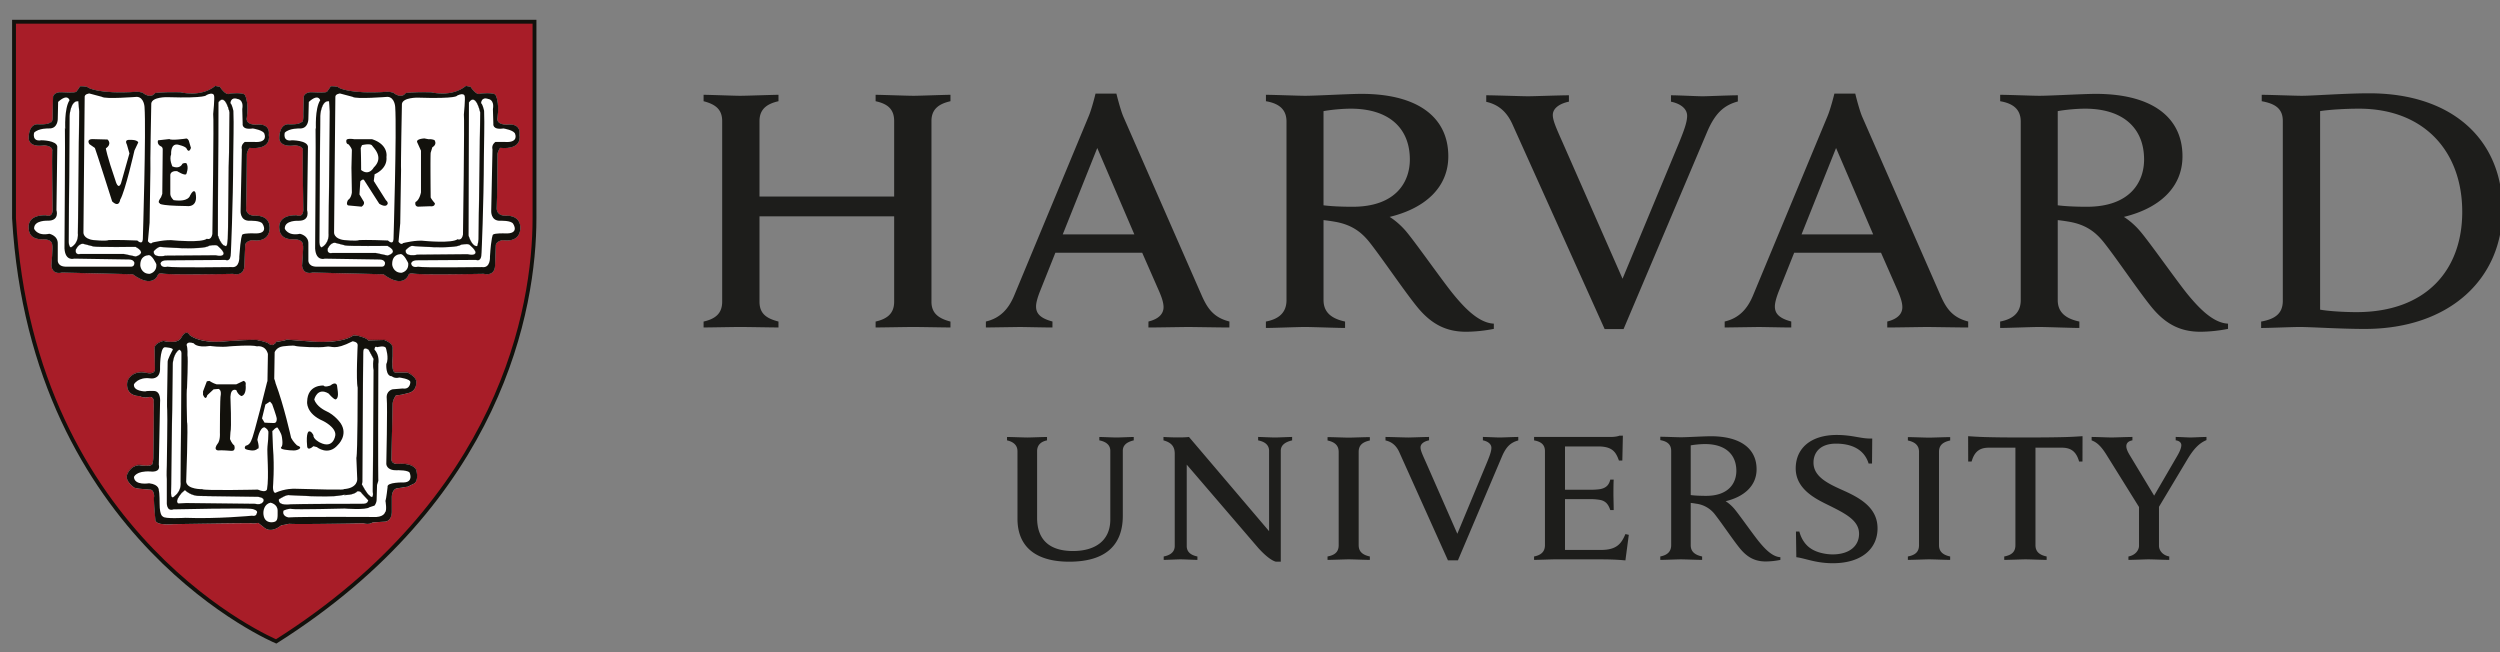
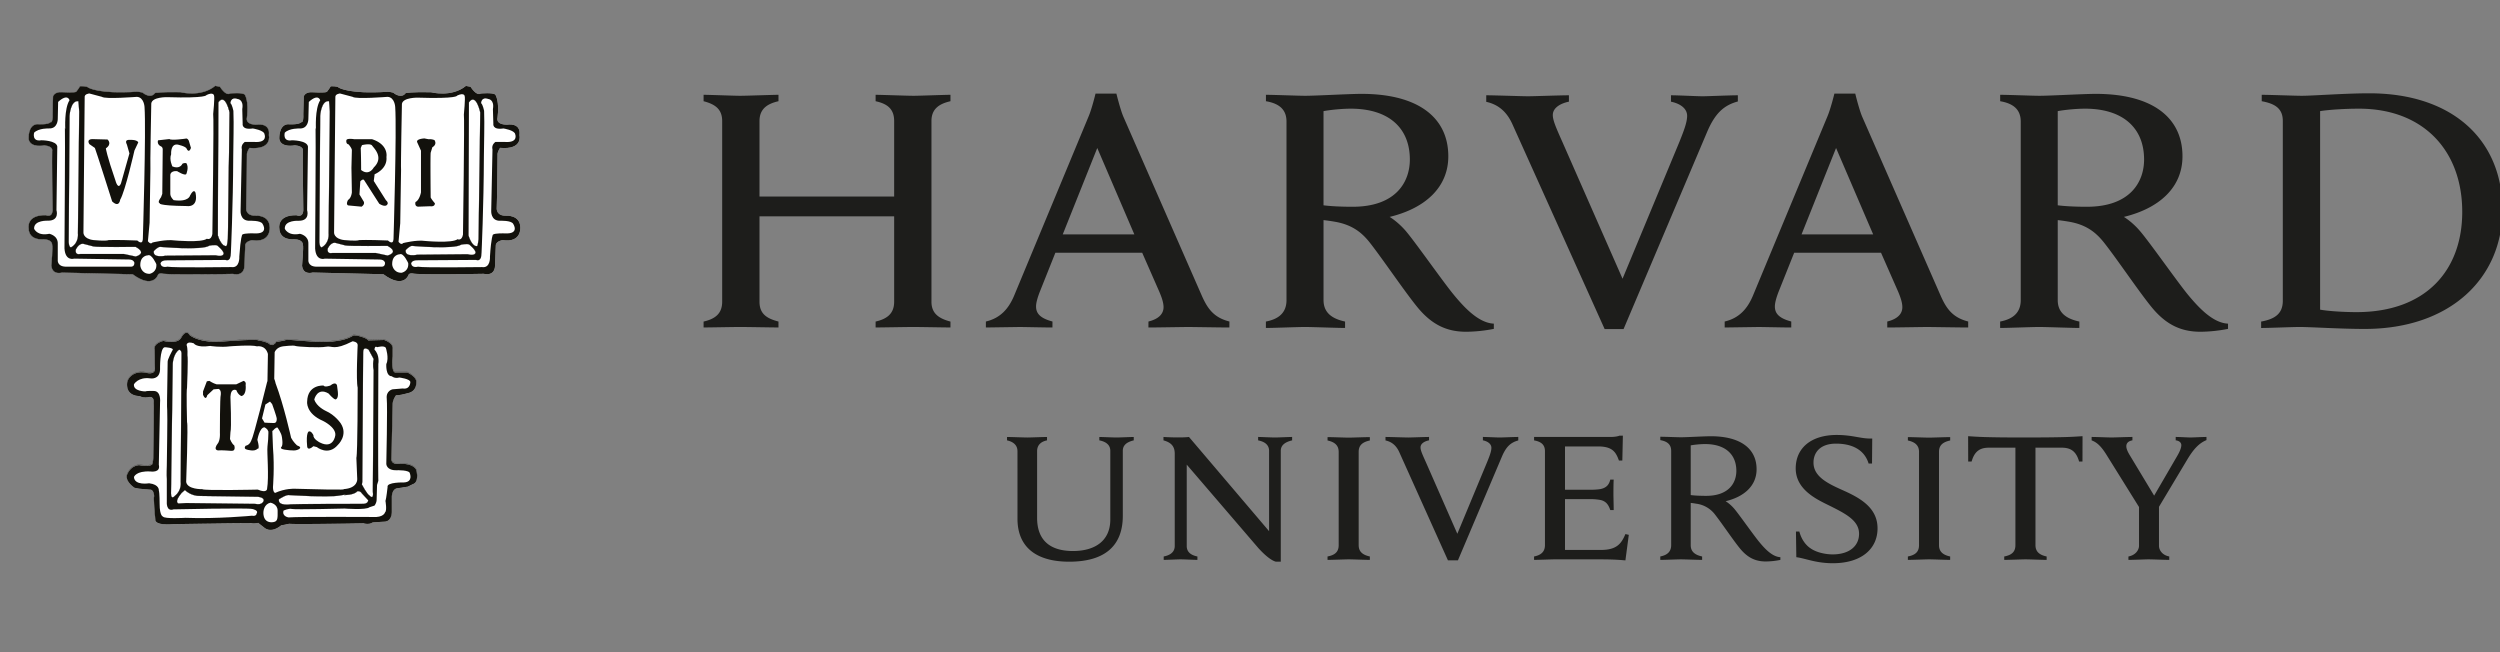
<svg xmlns="http://www.w3.org/2000/svg" width="115" height="30" fill="none">
  <rect width="100%" height="100%" fill="#808080" stroke="none" />
  <path d="M46.803 20.749c0-.243-.158-.422-.48-.492v-.156c.178 0 .773.024.94.024.145 0 .722-.024.9-.024v.156c-.299.059-.456.236-.456.492v3.074c0 .974.535 1.524 1.653 1.524.964 0 1.714-.433 1.714-1.452v-3.158c0-.229-.144-.41-.505-.48v-.156c.131 0 .623.024.791.024.144 0 .66-.024.792-.024v.156c-.348.083-.503.24-.503.48v2.99c0 1.34-.78 2.111-2.465 2.111-1.568 0-2.38-.712-2.38-1.973V20.75zm6.727 4.849c.364-.069.508-.253.508-.48v-4.25c0-.36-.191-.522-.518-.611V20.1c.185.014.495.022.654.022.144 0 .368-.002.519-.022l3.685 4.334v-3.697c0-.228-.144-.41-.504-.48V20.1c.132 0 .606.025.775.025.146 0 .655-.025.789-.025v.157c-.352.083-.522.24-.522.48v5.101h-.222c-.14-.032-.404-.182-.806-.623l-3.298-3.842v3.745c0 .228.131.408.491.48v.157c-.132 0-.606-.025-.775-.025-.145 0-.642.025-.776.025v-.157zm29.084-1.147h.156c.082.318.264.607.519.775.265.186.68.276 1.016.276.742 0 1.212-.367 1.212-.949 0-.602-.602-.914-1.324-1.275-.536-.268-1.59-.712-1.59-1.73 0-.95.724-1.54 1.882-1.54.764 0 1.122.186 1.638.163l-.01 1.151h-.157c-.207-.678-.823-.915-1.498-.915-.755 0-1.037.432-1.037.87 0 .629.615.946 1.312 1.257.784.349 1.634.79 1.634 1.771 0 .93-.727 1.603-2.056 1.603-.79 0-1.265-.226-1.68-.277l-.017-1.18zm15.839-1.035l-1.5-2.408c-.256-.423-.453-.645-.738-.751V20.1c.206 0 .761.024.919.024.142 0 .742-.024.958-.024v.156c-.192.034-.281.13-.281.275 0 .127.086.292.174.434l1.106 1.835 1.066-1.834c.108-.184.184-.366.184-.486 0-.11-.077-.2-.259-.224V20.1c.18 0 .56.024.68.024.121 0 .557-.024.736-.024v.145c-.41.168-.666.528-.914.945l-1.365 2.28-.766-.055zm.86-.232v1.923c0 .19.145.43.473.49v.158c-.183 0-.78-.025-.953-.025-.146 0-.719.025-.925.025v-.157c.329-.06.487-.3.487-.491v-1.84M70.567 20.1h3.52c.108 0 .299-.012.408-.06h.157l-.025 1.144h-.156c-.134-.36-.273-.648-.954-.648H71.99v1.993h1.178c.172 0 .38-.014.47-.036.264-.058.381-.205.434-.43h.158c-.012.172-.012.565-.012.681 0 .117.012.531.012.718h-.157c-.076-.225-.18-.396-.435-.459a2.36 2.36 0 00-.47-.043H71.99v2.337h1.662c.726 0 .937-.302 1.117-.73l.156.036-.156 1.175c-.54-.048-.863-.048-1.476-.048h-1.756c-.17 0-.79.025-.97.025v-.157c.316-.06.501-.217.501-.52v-4.324c0-.268-.144-.435-.5-.495V20.1zm-8.988.685c0-.29-.173-.45-.512-.523v-.155c.189 0 .8.024.978.024.149 0 .776-.024.968-.024v.155c-.338.074-.514.218-.514.523v4.293c0 .29.173.448.514.52v.157c-.191 0-.793-.025-.968-.025-.152 0-.79.025-.979.025v-.157c.347-.065.513-.217.513-.52v-4.293zm26.696 0c0-.29-.175-.45-.513-.523v-.155c.189 0 .8.024.976.024.15 0 .779-.024.97-.024v.155c-.338.074-.514.218-.514.523v4.293c0 .29.174.448.513.52v.157c-.19 0-.79-.025-.969-.025-.149 0-.787.025-.976.025v-.157c.346-.065.513-.217.513-.52v-4.293zm4.891-.66c-1.929 0-2.237-.036-2.632-.06l.003 1.164h.158c.144-.516.431-.636.804-.636h1.21v4.485c0 .303-.166.455-.514.52v.157c.19 0 .834-.025.982-.025.177 0 .78.025.969.025v-.157c-.341-.072-.514-.23-.514-.52v-4.485h1.2c.387 0 .663.131.807.636h.155l.003-1.165c-.392.025-.7.06-2.63.06zm-15.393 4.953c0 .29.184.447.525.52v.157c-.189 0-.806-.025-.982-.025-.151 0-.754.025-.943.025v-.158c.315-.06.501-.216.501-.52v-4.336c0-.267-.145-.434-.5-.495v-.156c.189 0 .785.024.954.024.276 0 1.061-.047 1.37-.047 1.352 0 2.105.56 2.105 1.518 0 .754-.56 1.263-1.424 1.471 0 0 .198.115.394.343.238.281.882 1.205 1.15 1.528.266.325.608.686.974.703v.126a3.59 3.59 0 01-.672.072c-.46 0-.826-.163-1.182-.593-.308-.375-.83-1.153-1.138-1.547a1.285 1.285 0 00-.872-.517 4.807 4.807 0 00-.26-.038v1.945zm0-2.305c.18.025.445.036.707.036 1.058 0 1.392-.609 1.392-1.148 0-.762-.51-1.234-1.436-1.234-.192 0-.47.024-.663.06v2.286zm-13.404-1.97c-.124-.273-.313-.473-.636-.543v-.16c.201 0 .896.025 1.049.025.14 0 .748-.025.954-.025v.155c-.183.035-.392.137-.392.324 0 .134.081.316.237.66l1.456 3.314 1.38-3.32c.108-.268.187-.475.187-.634 0-.175-.162-.297-.391-.344V20.1c.183 0 .632.025.772.025.127 0 .654-.025.856-.025v.16c-.344.093-.554.282-.747.73l-2.029 4.785h-.46l-2.236-4.971zm5.202-15.089c-.234-.517-.594-.895-1.204-1.03v-.301c.38 0 1.639.045 1.928.045.267 0 1.486-.045 1.875-.045v.294c-.345.067-.741.26-.741.615 0 .25.156.597.445 1.247l2.763 6.282 2.615-6.293c.204-.51.356-.899.356-1.2 0-.334-.31-.561-.743-.651v-.294c.346 0 1.187.045 1.454.045.243 0 1.242-.045 1.622-.045v.284c-.652.177-1.05.551-1.413 1.4l-3.844 9.07h-.87l-4.243-9.423zm-37.206 9.078c.502-.115.855-.343.855-.912V5.566c0-.546-.328-.773-.855-.91v-.295c.264 0 1.4.045 1.675.045.318 0 1.508-.045 1.77-.045v.295c-.501.114-.873.342-.873.91v3.473h6.194V5.566c0-.568-.33-.796-.853-.91v-.295c.261 0 1.43.045 1.748.045.274 0 1.436-.045 1.695-.045v.295c-.502.114-.874.342-.874.91v8.314c0 .546.35.775.874.912v.272c-.26 0-1.421-.023-1.695-.023-.318 0-1.487.023-1.748.023v-.272c.498-.115.853-.343.853-.912V9.951h-6.194v3.93c0 .568.349.774.873.91v.273c-.262 0-1.452-.023-1.77-.023-.276 0-1.411.023-1.675.023v-.272zm71.647 0c.643-.115.997-.37.997-.957v-8.27c0-.569-.349-.795-.97-.909v-.295c.357 0 1.522.045 1.845.045.521 0 1.974-.114 3.105-.114 3.81 0 6.123 2.128 6.123 5.364 0 3.144-2.407 5.475-6.335 5.475-1.133 0-2.477-.09-3.002-.09-.32 0-1.406.046-1.763.046v-.295zm2.713-.548c.388.07 1.105.114 1.671.114 3.2 0 4.867-1.926 4.867-4.613 0-2.786-1.758-4.746-4.751-4.746-.612 0-1.376.046-1.787.113v9.132zm-45.842-.439c0 .55.349.85.99.986v.295c-.357 0-1.523-.045-1.858-.045-.283 0-1.426.045-1.784.045v-.295c.597-.114.948-.41.948-.986v-8.21c0-.506-.273-.825-.946-.939v-.295c.358 0 1.487.045 1.804.045.524 0 2.01-.088 2.596-.088 2.562 0 3.989 1.06 3.989 2.873 0 1.429-1.064 2.39-2.698 2.787 0 0 .37.216.744.65.452.532 1.7 2.319 2.204 2.93.505.613 1.152 1.298 1.844 1.33v.24a6.878 6.878 0 01-1.268.133c-.874 0-1.568-.306-2.242-1.124-.582-.71-1.6-2.218-2.183-2.962-.372-.475-.821-.844-1.646-.98a8.323 8.323 0 00-.495-.07v3.68zm0-4.361c.339.045.84.067 1.337.067 2.004 0 2.633-1.153 2.633-2.172 0-1.448-.963-2.34-2.719-2.34-.361 0-.889.046-1.252.113v4.332zm33.773 4.361c0 .55.35.85.994.986v.295c-.358 0-1.522-.045-1.857-.045-.288 0-1.428.045-1.787.045v-.295c.595-.114.948-.41.948-.986v-8.21c0-.506-.276-.825-.946-.939v-.295c.36 0 1.485.045 1.805.045.525 0 2.01-.088 2.593-.088 2.566 0 3.988 1.06 3.988 2.873 0 1.429-1.061 2.39-2.696 2.787 0 0 .372.216.742.65.457.532 1.705 2.319 2.207 2.93.507.613 1.154 1.298 1.842 1.33v.24a6.812 6.812 0 01-1.262.133c-.876 0-1.573-.306-2.246-1.124-.582-.71-1.596-2.218-2.184-2.962-.373-.475-.82-.844-1.643-.98a8.445 8.445 0 00-.498-.07v3.68zm0-4.361c.344.045.842.067 1.34.067 2.004 0 2.632-1.153 2.632-2.172 0-1.448-.965-2.34-2.717-2.34-.365 0-.89.046-1.255.113v4.332zM45.35 14.79c.678-.159 1.05-.598 1.298-1.185l3.43-8.255c.146-.341.316-1.043.316-1.043h.96s.172.704.314 1.046l3.626 8.274c.258.57.538.981 1.259 1.162l-.002.276c-.392 0-1.613-.023-1.89-.023-.276 0-1.442.023-1.834.023l.002-.275c.527-.13.694-.398.694-.658 0-.221-.091-.47-.202-.729l-.78-1.777h-3.994l-.713 1.787c-.08.203-.176.49-.176.682 0 .298.157.536.755.694l-.001.276c-.355 0-1.291-.023-1.51-.023l-1.552.023v-.275zm6.83-4.007l-1.706-3.975-1.588 3.975h3.294zm27.156 4.007c.677-.159 1.05-.598 1.297-1.185l3.431-8.255c.146-.341.318-1.043.318-1.043h.96s.17.704.312 1.046l3.627 8.274c.256.57.539.981 1.256 1.162v.276c-.392 0-1.614-.023-1.893-.023-.273 0-1.438.023-1.83.023v-.275c.53-.13.694-.398.694-.658 0-.221-.09-.47-.199-.729l-.782-1.777h-3.995l-.714 1.787c-.08.203-.174.49-.174.682 0 .298.155.536.754.694v.276c-.356 0-1.29-.023-1.512-.023l-1.551.023v-.275zm6.83-4.007l-1.707-3.975-1.588 3.975h3.295z" fill="#1D1D1B" />
-   <path d="M.693 1.024h23.92v9.035c0 4.14-1.542 12.92-11.87 19.453 0 0-11.193-4.674-12.05-19.453V1.024z" fill="#A81D28" />
-   <path d="M.645 1h23.942v9.042c0 4.14-1.543 12.925-11.882 19.463 0 0-11.203-4.677-12.06-19.463V1z" stroke="#12110C" stroke-width=".177" />
  <path d="M18.797 12.634s-.213.68-1.161-.019l-3.256-.079s-.427.138-.485-.308c0 0 .078-.892.039-.97 0 0 .02-.251-.409-.251 0 0-.658.077-.677-.505 0 0-.115-.62.795-.6 0 0 .29.136.31-.234 0 0-.038-2.52-.02-2.712 0 0 .079-.232-.368-.272 0 0-.639.136-.717-.29 0 0-.038-.64.389-.679 0 0 .522.04.62-.097 0 0 .116.077.096-.386l.02-.796s.056-.213.386-.192c0 0 .602.038.68-.02 0 0 .134-.174.174-.253 0 0 .31-.019.368.06 0 0 .465.31 2.229.192 0 0 .272 0 .328.078 0 0 .331.252.524-.019 0 0 .29-.059 1.163-.038 0 0 .95.251 1.608-.292l.214.04s.27.444.465.31c0 0 .581-.058.678.058 0 0 .193.289.097 1.047 0 0-.116.328.446.328 0 0 .64-.117.562.484 0 0 .174.679-.89.582 0 0-.137.194-.118.33 0 0-.02 2.208-.039 2.462 0 0-.019.35.446.329 0 0 .62-.04.641.522 0 0 .077.737-.816.6 0 0-.27.04-.311.214l-.037.97s.019.484-.523.367c-.077 0-3.023.06-3.276-.018 0 0-.137-.019-.175.057zm-6.26 3.239s.136-.057.174-.152c0 0 .408-.04.465-.098l1.28.098s1.26.095 1.802-.294c0 0 .195 0 .33.059 0 0 .27.059.348.173l.737-.019s.427.137.387.409v.348s-.078.698.116.737h.563s.466.213.407.484c0 0 .02.386-.386.465 0 0-.41.116-.543.097 0 0-.137.174-.157.387l-.056 2.54s-.04.27.367.232c0 0 .6-.058.775.273 0 0 .156.56-.154.657l-.232.116-.506.08s-.211.018-.232.386v.677s.02.467-.349.467l-.542.039s-.136.114-.407.037c0 0-3.295.06-3.412.02l-.387.079s-.426.387-.775.095l-.271-.213s-.195.04-.27.019c-.079-.02-3.645.04-3.645.04s-.756.078-.814-.175c0 0-.096-.988-.058-1.106 0 0 0-.29-.174-.308 0 0-.756-.04-.776-.118 0 0-.407-.29-.291-.58 0 0 .136-.389.543-.427 0 0 .62.098.62-.077 0 0 .04-.116.04-.31 0 0 .038-2.307.018-2.462 0 0 .058-.29-.194-.29 0 0-.271.076-.445-.04 0 0-.465.02-.562-.348 0 0-.078-.232.038-.428 0 0 .214-.426.834-.29 0 0 .349.098.387-.153l-.018-.932s-.079-.25.406-.386c0 0 .62.173.814-.136 0 0 .214-.428.386-.137 0 0 .37.35 1.377.313 0 0 1.745-.138 1.784-.062 0 0 .426.061.542.195l.116.02zm-5.269-3.239s-.213.68-1.163-.02l-3.256-.077s-.426.137-.485-.31c0 0 .078-.89.038-.968 0 0 .02-.253-.406-.253 0 0-.658.079-.677-.503 0 0-.117-.622.794-.6 0 0 .289.135.31-.234 0 0-.04-2.519-.021-2.714 0 0 .08-.23-.367-.27 0 0-.64.135-.716-.292 0 0-.04-.638.386-.678 0 0 .523.04.62-.094 0 0 .117.075.098-.39l.02-.794s.058-.214.385-.194c0 0 .603.038.68-.02 0 0 .136-.173.173-.252 0 0 .312-.018.37.057 0 0 .464.312 2.23.195 0 0 .27 0 .328.079 0 0 .33.251.523-.02 0 0 .29-.059 1.163-.039 0 0 .948.252 1.608-.29l.213.04s.27.444.466.309c0 0 .581-.059.678.058 0 0 .195.29.096 1.047 0 0-.115.33.447.33 0 0 .639-.116.562.482 0 0 .175.679-.891.583 0 0-.137.194-.118.33 0 0-.019 2.208-.038 2.461 0 0-.018.347.446.329 0 0 .62-.04.64.523 0 0 .077.736-.814.6 0 0-.272.04-.311.214l-.038.968s.02.485-.525.37c-.077 0-3.021.057-3.274-.02 0 0-.135-.019-.174.057z" fill="#fff" />
  <path d="M18.797 12.634s-.213.68-1.161-.019l-3.256-.079s-.427.138-.485-.308c0 0 .078-.892.039-.97 0 0 .02-.251-.409-.251 0 0-.658.077-.677-.505 0 0-.115-.62.795-.6 0 0 .29.136.31-.234 0 0-.038-2.52-.02-2.712 0 0 .079-.232-.368-.272 0 0-.639.136-.717-.29 0 0-.038-.64.389-.679 0 0 .522.04.62-.097 0 0 .116.077.096-.386l.02-.796s.056-.213.386-.192c0 0 .602.038.68-.02 0 0 .134-.174.174-.253 0 0 .31-.019.368.06 0 0 .465.31 2.229.192 0 0 .272 0 .328.078 0 0 .331.252.524-.019 0 0 .29-.059 1.163-.038 0 0 .95.251 1.608-.292l.214.04s.27.444.465.31c0 0 .581-.058.678.058 0 0 .193.289.097 1.047 0 0-.116.328.446.328 0 0 .64-.117.562.484 0 0 .174.679-.89.582 0 0-.137.194-.118.33 0 0-.02 2.208-.039 2.462 0 0-.019.35.446.329 0 0 .62-.04.641.522 0 0 .077.737-.816.6 0 0-.27.04-.311.214l-.037.97s.019.484-.523.367c-.077 0-3.023.06-3.276-.018 0 0-.137-.019-.175.057z" fill="#12110C" />
-   <path d="M18.797 12.635s-.213.68-1.162-.019l-3.257-.079s-.426.137-.484-.309c0 0 .079-.891.038-.97 0 0 .02-.25-.407-.25 0 0-.659.077-.678-.505 0 0-.115-.62.795-.6 0 0 .29.135.31-.234 0 0-.038-2.52-.02-2.713 0 0 .08-.232-.367-.271 0 0-.64.135-.718-.29 0 0-.038-.64.389-.68 0 0 .522.04.62-.096 0 0 .117.076.096-.387l.02-.796s.056-.213.388-.192c0 0 .6.038.678-.021 0 0 .134-.173.175-.252 0 0 .31-.02.368.059 0 0 .464.31 2.229.193 0 0 .271 0 .328.078 0 0 .33.252.524-.019 0 0 .29-.059 1.162-.038 0 0 .951.25 1.61-.292l.213.038s.271.446.464.311c0 0 .582-.057.678.058 0 0 .194.29.098 1.047 0 0-.116.33.446.33 0 0 .64-.117.561.483 0 0 .175.68-.89.582 0 0-.136.194-.117.33 0 0-.02 2.209-.039 2.462 0 0-.02.349.446.33 0 0 .621-.04.641.522 0 0 .076.736-.816.6 0 0-.27.04-.31.214l-.038.969s.018.485-.523.368c-.077 0-3.023.06-3.276-.018 0 0-.137-.02-.175.057z" stroke="#12110C" stroke-width=".008" />
  <path d="M15.135 4.65s.038.387.038.486l-.057 5.6s.057.426-.31.64c0 0-.098.037-.116-.234l.038-5.812s.039-.72.407-.68z" fill="#fff" />
  <path d="M15.136 4.649s.037.388.037.486l-.056 5.601s.056.426-.31.64c0 0-.098.038-.118-.233l.039-5.814s.038-.719.408-.68v0z" stroke="#12110C" stroke-width=".009" />
  <path d="M14.496 11.433s.038-5.465.02-5.562c-.02-.096.018.08.018.08s-.058-.952.195-1.34c0 0-.079-.328-.524.078l-.02.794s0 .446-.406.427c0 0-.466-.02-.679.193 0 0-.116.427.33.35 0 0 .697 0 .736.29l-.039 2.926s.156.487-.386.487c0 0-.662-.041-.64.366 0 0 .136.348.697.233 0 0 .407.076.387.465v.736s-.039.293.35.311h3.023s.154.019.154-.175c0 0-.019-.154-.251-.154l-2.52-.04s-.407.137-.445-.465z" fill="#fff" />
  <path d="M15.078 11.424s-.078.271.212.215h1.997l.541.117s.562-.137 0-.446c0 0-1.782.017-1.937-.02 0 0-.368-.097-.448-.116 0 0-.191-.077-.365.25z" fill="#fff" />
  <path d="M15.077 11.424s-.078.272.213.215h1.997l.542.118s.562-.138 0-.448c0 0-1.783.018-1.938-.02l-.447-.116s-.193-.077-.367.251z" stroke="#12110C" stroke-width=".009" />
  <path d="M18.39 11.696s-.368 0-.349.485c0 0 .04.367.427.367 0 0 .347-.057.31-.445 0 0-.213-.484-.388-.407zm.272-.193s.175-.193.292-.193c0 0 1.938.173 2.265-.059 0 0 .292-.058.37 0 0 0 .29.232.29.368 0 0-.019.175-.368.076 0 0-2.19.022-2.306.022 0 0-.602.134-.543-.214z" fill="#fff" />
  <path d="M18.661 11.503s.175-.194.292-.194c0 0 1.938.174 2.266-.059 0 0 .292-.057.37 0 0 0 .29.233.29.37 0 0-.019.175-.368.076 0 0-2.191.021-2.307.021 0 0-.602.135-.543-.214v0z" stroke="#12110C" stroke-width=".009" />
  <path d="M18.914 12.131s0-.157.272-.157l2.712-.018s.253.135.253-.329c0 0 .1-2.112.108-4.438.003-.693.035-1.42.01-2.093 0 0-.06-.29-.138-.35 0 0 0-.31.33-.193 0 0 .29.02.213.467l.02.675s-.058.293.464.214c0 0 .522.079.543.271 0 0 .155.39-.464.35h-.448s-.193.116-.135.35l-.058 2.81s-.039.484.427.465c0 0 .483-.02.58.136 0 0 .332.484-.386.445 0 0-.446-.02-.543.058 0 0-.078.097-.136 1.009 0 0 .04.542-.368.483 0 0-2.694.038-2.946-.019 0 0-.27.079-.31-.136m-3.488-7.658l-.059 6.223s-.019.289.466.347c0 0 .561.058.696 0 0 0 .37-.02 1.318.02 0 0 .234.235.254-.059 0 0 .153-5.036.078-6.085 0 0-.021-.446-.35-.465 0 0-1.473.119-1.609 0l-.58-.154s-.233.019-.213.173z" fill="#fff" />
  <path d="M18.488 4.785s-.058 2.926-.039 3.023l-.038 2.46-.079.854s.117.174.214.059c0 0 .62-.158 1.008-.097 0 0 1.241.116 1.492-.08 0 0 .194.097.251-.213 0 0 .077-5.425.041-5.522 0 0 .075-.777.036-.852 0 0-.017-.175-.347-.02 0 0 .037.155-1.802.095 0 0-.698-.019-.738.293zm3.082-.077l-.02 6.123s.155.545.407.488c0 0 .038-.118.057-.312l.078-5.834s-.195-.929-.522-.465z" fill="#fff" />
  <path d="M21.57 4.707l-.02 6.125s.156.544.407.487c0 0 .039-.118.057-.311l.078-5.836s-.194-.928-.523-.465z" stroke="#12110C" stroke-width=".009" />
  <path d="M19.19 6.541c-.058-.155.33-.174.33-.174l.194.038a.582.582 0 01.272.04c.135.213-.098.328-.098.328l-.077.253c-.02.214 0 2.055 0 2.055.039.096.194.27.194.27 0 .175-.214.136-.214.136l-.561.02c-.175-.02-.117-.214-.117-.214.193-.097.252-.447.252-.447V6.93l-.175-.388zm-2.616 1.803l-.039.6.173.29c.118.155-.076.273-.076.273l-.62-.058c-.116-.06 0-.253 0-.253.155-.095.174-.35.174-.35l-.02-1.123.02-.814c0-.097-.154-.27-.154-.27-.136-.02-.097-.194-.097-.194.038-.098.366-.04.366-.04h.816c.775.253.659.815.659.815.058.56-.543.795-.543.795l-.04.31.563.89c.097.078.078.156.078.156-.078.214-.389 0-.389 0l-.696-1.086c-.059-.078-.175.059-.175.059zm.02-1.532c.018.427.018 1.008.018 1.008.37.292.581-.116.581-.116.484-.465 0-.892-.076-1.008-.08-.116-.466-.02-.466-.02l-.058.136zm-4.057 9.061s.136-.057.174-.152c0 0 .408-.04.465-.098l1.28.098s1.26.095 1.802-.294c0 0 .195 0 .33.059 0 0 .27.059.348.173l.737-.019s.427.137.387.409v.348s-.078.698.116.737h.563s.466.213.407.484c0 0 .02.386-.386.465 0 0-.41.116-.543.097 0 0-.137.174-.157.387l-.056 2.54s-.04.27.367.232c0 0 .6-.058.775.273 0 0 .156.56-.154.657l-.232.116-.506.08s-.211.018-.232.386v.677s.02.467-.349.467l-.542.039s-.136.114-.407.037c0 0-3.295.06-3.412.02l-.387.079s-.426.387-.775.095l-.271-.213s-.195.04-.27.019c-.079-.02-3.645.04-3.645.04s-.756.078-.814-.175c0 0-.096-.988-.058-1.106 0 0 0-.29-.174-.308 0 0-.756-.04-.776-.118 0 0-.407-.29-.291-.58 0 0 .136-.389.543-.427 0 0 .62.098.62-.077 0 0 .04-.116.04-.31 0 0 .038-2.307.018-2.462 0 0 .058-.29-.194-.29 0 0-.271.076-.445-.04 0 0-.465.02-.562-.348 0 0-.078-.232.038-.428 0 0 .214-.426.834-.29 0 0 .349.098.387-.153l-.018-.932s-.079-.25.406-.386c0 0 .62.173.814-.136 0 0 .214-.428.386-.137 0 0 .37.35 1.377.313 0 0 1.745-.138 1.784-.062 0 0 .426.061.542.195l.116.02z" fill="#12110C" />
  <path d="M12.537 15.85s.135-.057.174-.154c0 0 .407-.04.465-.097l1.28.097s1.26.097 1.802-.292c0 0 .195 0 .331.059 0 0 .27.058.347.173l.738-.02s.426.138.386.409v.349s-.077.698.117.736h.563s.464.214.407.485c0 0 .02.386-.387.465 0 0-.408.116-.542.097 0 0-.137.174-.158.387l-.057 2.54s-.039.27.368.232c0 0 .6-.057.776.272 0 0 .156.561-.155.659l-.232.116-.505.078s-.213.02-.232.386v.68s.02.465-.349.465l-.543.039s-.136.116-.407.038c0 0-3.295.059-3.411.018l-.389.079s-.425.388-.774.095l-.272-.213s-.194.04-.27.021c-.078-.02-3.644.039-3.644.039s-.757.078-.815-.175c0 0-.096-.989-.058-1.106 0 0 0-.289-.174-.308 0 0-.756-.039-.776-.117 0 0-.407-.29-.29-.58 0 0 .136-.39.543-.429 0 0 .62.1.62-.077 0 0 .04-.116.04-.308 0 0 .037-2.308.019-2.463 0 0 .058-.291-.195-.291 0 0-.271.077-.446-.038 0 0-.464.019-.561-.35 0 0-.079-.231.038-.426 0 0 .213-.427.833-.291 0 0 .35.098.389-.153l-.02-.932s-.078-.25.407-.387c0 0 .62.174.814-.136 0 0 .212-.427.386-.137 0 0 .37.35 1.377.312 0 0 1.745-.137 1.783-.06 0 0 .427.06.543.195l.116.019z" stroke="#12110C" stroke-width=".008" />
  <path d="M13.041 23.49s.233-.117.389-.077c.155.038 2.422-.02 2.422-.02s.988.078 1.144-.06l.231-.076s.098-.116.098-.27c0-.157.019-.68.019-.68l.06-.192s-.021-.194 0-5.37c0 0 .075-.405-.177-.659 0 0 0-.153.077-.135.079.021.04.021.04.021s.348-.099.406.037c0 0 .156.463.02.736 0 0-.04.563.254.563 0 0 .114.117.347.058 0 0 .504.059.504.212 0 0 0 .35-.35.292l-.465.038s-.31.06-.27.426c.039.369-.02 3.005-.02 3.005s0 .311.486.292c0 0 .6-.02.6.153 0 0 .154.388-.272.408 0 0-.814-.02-.755.212 0 0-.06.544-.098.64 0 0 .08.446-.02.524 0 0-.057.251-.58.213 0 0-3.332-.02-3.857.02 0 0-.31-.04-.233-.31zm-.599-.367s.329.057.329.368c0 .309.02.484-.176.522-.193.04-.405-.018-.463-.27-.06-.252.037-.563.31-.62z" fill="#fff" />
  <path d="M12.828 22.968s.349-.234.484-.194c0 0 1.764.115 2.308.02.542-.097.212-.02.212-.02s.466 0 .6-.175c0 0 .137-.038.214.098l.29.311s.021.192-.31.172c0 0-3.16 0-3.255.02 0 0-.6.096-.543-.232z" fill="#fff" />
  <path d="M12.828 22.968s.348-.234.484-.195c0 0 1.764.116 2.308.021.543-.098.212-.02.212-.02s.466 0 .601-.177c0 0 .136-.036.214.099l.29.312s.02.192-.31.172c0 0-3.16 0-3.257.02 0 0-.6.096-.542-.232v0z" stroke="#12110C" stroke-width=".009" />
  <path d="M8.235 16.087s.136 0 .117.233l-.04 5.852s.06.39-.27.64c0 0-.176.213-.176-.116l.08-5.97s.018-.445.29-.639z" fill="#fff" />
  <path d="M8.235 16.087s.136 0 .118.233l-.04 5.854s.058.388-.272.64c0 0-.176.212-.176-.117l.08-5.97s.018-.447.29-.64z" stroke="#12110C" stroke-width=".009" />
  <path d="M7.925 16.127s-.232.427-.213.524l-.02 1.297s-.019.833 0 .93c.02.097-.019 2.54-.019 2.54s-.02.463 0 .62v1.046s-.039.466.31.347c0 0 3.411-.076 3.625-.017 0 0 .309.057.194.212 0 0 0 .137-.215.097 0 0-1.608.154-3.061.097 0 0-.97.057-1.028-.057 0 0-.155-.02-.155-.583 0 0 0-.521-.037-.619 0 0 .037-.274-.447-.33 0 0-.678.117-.697-.29 0 0 .096-.29.756-.253 0 0 .484.078.388-.31l.057-2.867s.06-.506-.271-.526c0 0-.309-.016-.408.02 0 0-.561 0-.522-.327 0 0 .193-.35.756-.272 0 0 .425.077.445-.406 0 0-.02-.99.213-1.027 0 0 .485.017.35.153z" fill="#fff" />
  <path d="M8.506 22.54s.272.29.718.273l2.634.038s.292.02.274.174c0 0-.041.232-.389.155l-3.179-.039-.35.021s-.232-.04.138-.485l.154-.137z" fill="#fff" />
  <path d="M8.505 22.54s.272.29.72.272l2.633.039s.292.02.275.174c0 0-.041.232-.388.156l-3.181-.039-.35.02s-.232-.039.137-.486l.154-.136z" stroke="#12110C" stroke-width=".009" />
  <path d="M16.646 22.287s.233.447.35.508c0 0 .213.25.155-.196l.038-5.582s-.058-.195 0-.503l-.232-.427s-.253-.194-.253.116l-.038 5.95-.02.134z" fill="#fff" />
  <path d="M16.645 22.288s.234.446.35.507c0 0 .214.25.156-.196l.039-5.583s-.059-.193 0-.502l-.233-.427s-.254-.194-.254.116l-.038 5.951-.02.134z" stroke="#12110C" stroke-width=".009" />
  <path d="M12.344 19.633s.02.464-.04.909c-.031.245.079 1.378-.02 1.958 0 0-.017.195-.426.021 0 0-2.48.057-2.557-.02 0 0-.678.02-.737-.33 0 0 .097-2.655.04-2.753 0 0-.04-1.453 0-1.589 0 0 .057-1.337.019-1.492 0 0 .02-.31-.039-.466 0 0 0-.193.33-.078 0 0 .115.214.755.12 0 0 .466.076.912.018 0 0 .987-.078 1.24 0 0 0 .388-.078.503.35l-.02 1.2.116.388.137-.096.057-.291.02-1.28s.077-.233.388-.272c0 0 .484-.059.563-.018.077.037 1.122.095 1.414.037.29-.058.348.194 1.221-.25 0 0 .233.019.233.172 0 0-.08 1.65 0 1.958 0 0 0 3.023-.06 3.237l.04.969s.038.426-.64.465c0 0 .427.059-2.249-.019 0 0-.426-.02-.89.193 0 0-.097-.02-.097-.27 0 0 .076-.91 0-1.804l-.038-.988-.175.021z" fill="#fff" />
  <path d="M10.6 18.259s.058 1.433 0 1.627l-.02.31s.078.213.194.291c0 0 .098.27-.136.252 0 0-.483-.04-.6-.02 0 0-.272 0 0-.348 0 0 .097-.137.077-.485 0 0 0-1.627.04-1.723 0 0 .038-.215-.098-.273l-.233.02-.29.27s-.059.293-.195-.017v-.157l.176-.465.116-.02s.174.116.329.157h.911l.33-.157s.135.02.098.194c0 0 .056.448-.195.504 0 0-.156-.056-.232-.271 0 0-.253-.134-.273.31zm4.282-.524s-.735-.058-.753.736c0 0-.08.544.735.893 0 0 .601.29.561.658 0 0-.077.659-.717.33 0 0-.31-.156-.289-.33 0 0-.098-.214-.214-.175 0 0-.137.038-.076.678 0 0 0 .253.29 0l.153.04s.524.426.969-.098c0 0 .485-.445.136-.987 0 0-.252-.387-.697-.581 0 0-.427-.196-.523-.525 0 0 .136-.582.658-.272 0 0 .194.233.31.272 0 0 .155 0 .116-.35l-.037-.289s-.039-.216-.311 0c0 0-.252.096-.31 0zm-2.364-.408c.135.099.155.292.155.292.387 1.026.718 2.52.718 2.52.096.192.27.348.27.348.33.116 0 .212 0 .212-.135.06-.58-.018-.58-.018-.234-.041-.138-.117-.138-.117.098-.096.02-.485.02-.485-.02-.154-.192-.407-.192-.407-.078-.039-.214.136-.214.136s-.212.078-.233 0c-.02-.079-.155-.152-.155-.152-.233 0-.329.577-.329.577.135.485 0 .407 0 .407-.115.157-.485.041-.485.041-.174-.041-.056-.176-.056-.176.212-.037.27-.272.27-.272.097-.135.716-2.654.716-2.654.06-.117.097-.349.233-.252zm-.309 1.279c-.02.097-.156.64-.156.64l.116.196s.31.017.426.017c.116 0 .136-.095.136-.194 0-.096-.213-.677-.213-.677l-.098-.116-.21.134zm-4.941-5.972s-.213.68-1.163-.02l-3.256-.077s-.426.137-.485-.31c0 0 .078-.89.038-.968 0 0 .02-.253-.406-.253 0 0-.658.079-.677-.503 0 0-.117-.622.794-.6 0 0 .289.135.31-.234 0 0-.04-2.519-.021-2.714 0 0 .08-.23-.367-.27 0 0-.64.135-.716-.292 0 0-.04-.638.386-.678 0 0 .523.04.62-.094 0 0 .117.075.098-.39l.02-.794s.058-.214.385-.194c0 0 .603.038.68-.02 0 0 .136-.173.173-.252 0 0 .312-.018.37.057 0 0 .464.312 2.23.195 0 0 .27 0 .328.079 0 0 .33.251.523-.02 0 0 .29-.059 1.163-.039 0 0 .948.252 1.608-.29l.213.04s.27.444.466.309c0 0 .581-.059.678.058 0 0 .195.29.096 1.047 0 0-.115.33.447.33 0 0 .639-.116.562.482 0 0 .175.679-.891.583 0 0-.137.194-.118.33 0 0-.019 2.208-.038 2.461 0 0-.018.347.446.329 0 0 .62-.04.64.523 0 0 .077.736-.814.6 0 0-.272.04-.311.214l-.038.968s.02.485-.525.37c-.077 0-3.021.057-3.274-.02 0 0-.135-.019-.174.057z" fill="#12110C" />
  <path d="M7.268 12.635s-.213.68-1.163-.02l-3.256-.078s-.427.137-.485-.31c0 0 .078-.89.038-.969 0 0 .02-.252-.407-.252 0 0-.658.08-.677-.502 0 0-.116-.623.795-.602 0 0 .289.136.31-.232 0 0-.04-2.52-.021-2.715 0 0 .08-.23-.367-.27 0 0-.64.135-.717-.292 0 0-.04-.639.387-.678 0 0 .523.04.62-.095 0 0 .117.076.097-.39l.02-.794s.058-.213.386-.193c0 0 .602.038.68-.02 0 0 .136-.173.173-.252 0 0 .312-.019.37.057 0 0 .464.312 2.23.195 0 0 .27 0 .328.078 0 0 .33.251.523-.02 0 0 .291-.058 1.163-.038 0 0 .95.25 1.608-.29l.213.039s.271.444.466.309c0 0 .581-.058.68.058 0 0 .193.29.095 1.047 0 0-.116.33.446.33 0 0 .64-.116.562.483 0 0 .175.679-.89.582 0 0-.138.194-.118.33 0 0-.02 2.208-.038 2.461 0 0-.02.348.445.33 0 0 .62-.041.64.524 0 0 .077.735-.814.599 0 0-.27.04-.31.213l-.039.97s.02.485-.524.369c-.077 0-3.022.057-3.275-.02 0 0-.135-.018-.174.058z" stroke="#12110C" stroke-width=".008" />
  <path d="M3.605 4.65s.04.387.04.484c0 .097-.06 5.601-.06 5.601s.06.428-.31.64c0 0-.096.04-.116-.232l.04-5.814s.038-.718.406-.678z" fill="#fff" />
  <path d="M3.606 4.65s.039.386.039.483c0 .097-.06 5.602-.06 5.602s.06.428-.31.641c0 0-.096.039-.116-.232l.038-5.815s.04-.718.409-.68v0z" stroke="#12110C" stroke-width=".009" />
  <path d="M2.966 11.433s.037-5.466.02-5.563l.017.079S2.947 5 3.198 4.61c0 0-.078-.33-.524.077l-.017.795s0 .446-.408.426c0 0-.466-.02-.68.195 0 0-.116.426.33.349 0 0 .698 0 .736.289l-.038 2.927s.155.484-.388.484c0 0-.659-.037-.64.37 0 0 .136.35.699.232 0 0 .406.078.389.464v.738s-.041.291.346.31h3.024s.155.018.155-.176c0 0-.02-.153-.25-.153l-2.52-.04s-.409.136-.446-.465z" fill="#fff" />
  <path d="M3.489 11.472s-.077.273.212.213h1.997l.542.116s.564-.136 0-.446c0 0-1.783.02-1.938-.019l-.445-.116s-.195-.077-.368.252z" fill="#fff" />
  <path d="M3.488 11.472s-.077.273.213.212h1.997l.543.117s.564-.135 0-.446c0 0-1.784.02-1.939-.02 0 0-.368-.096-.446-.115 0 0-.194-.077-.368.252z" stroke="#12110C" stroke-width=".009" />
  <path d="M6.804 11.745s-.37 0-.35.482c0 0 .039.37.426.37 0 0 .349-.06.311-.446 0 0-.214-.485-.387-.406zm.27-.196s.173-.194.291-.194c0 0 1.937.175 2.267-.057 0 0 .292-.058.368 0 0 0 .29.232.29.367 0 0-.018.177-.366.08l-2.307.018s-.602.135-.543-.214z" fill="#fff" />
  <path d="M7.073 11.55s.175-.195.292-.195c0 0 1.937.175 2.267-.057 0 0 .292-.058.369 0 0 0 .29.232.29.368 0 0-.019.176-.367.079l-2.308.019s-.601.135-.543-.215v0z" stroke="#12110C" stroke-width=".009" />
  <path d="M7.384 12.13s0-.153.27-.153l2.716-.02s.25.134.25-.33c0 0 .1-2.113.109-4.44.003-.691.034-1.417.007-2.09 0 0-.058-.29-.135-.35 0 0 0-.31.33-.193 0 0 .29.019.213.464l.018.678s-.057.291.466.214c0 0 .523.077.541.27 0 0 .157.39-.462.35h-.446s-.194.116-.136.349l-.058 2.81s-.04.484.426.466c0 0 .485-.02.58.135 0 0 .331.485-.386.446 0 0-.446-.02-.543.057 0 0-.077.099-.136 1.008 0 0 .039.543-.368.485 0 0-2.694.037-2.945-.02 0 0-.272.078-.31-.135m-3.49-7.656l-.057 6.221s-.02.29.465.348c0 0 .563.058.697 0 0 0 .368-.02 1.318.02 0 0 .233.231.252-.058 0 0 .155-5.04.078-6.086 0 0-.02-.445-.35-.465 0 0-1.472.116-1.608 0L4.11 4.3s-.234.018-.215.175z" fill="#fff" />
  <path d="M10.038 4.707l-.019 6.125s.155.544.408.486c0 0 .039-.117.058-.312l.078-5.834s-.194-.93-.525-.465z" fill="#fff" stroke="#12110C" stroke-width=".009" />
  <path d="M10.038 4.707l-.019 6.125s.155.544.408.486c0 0 .039-.117.058-.312l.078-5.834s-.194-.93-.525-.465z" stroke="#12110C" stroke-width=".009" />
  <path d="M6.959 4.76s-.058 2.925-.04 3.023l-.037 2.462-.078.85s.115.177.212.06c0 0 .621-.154 1.008-.096 0 0 1.241.117 1.493-.078 0 0 .193.096.252-.214 0 0 .076-5.425.038-5.523 0 0 .078-.774.038-.85 0 0-.02-.177-.347-.023 0 0 .038.157-1.802.099 0 0-.699-.02-.737.29z" fill="#fff" />
  <path d="M6.36 6.552l-.175.37S5.76 8.8 5.528 9.187c0 0-.04.39-.369.078 0 0-.756-2.383-.795-2.46l-.252-.175s-.153-.213.117-.232l.717.019s.232.193-.077.408c0 0 .038.31.445 1.49 0 0 .116.447.252.117l.388-1.376-.117-.407s-.117-.194.059-.213c0 0 .407-.038.464.116zm1.125.31l-.02 2.055-.057.155s-.194.25-.059.27c0 0-.173.118 1.24.136 0 0 .544.097.407-.6 0 0-.058-.253-.253.116 0 0-.057.309-.754.213 0 0-.155-.135-.155-.29v-.854s-.02-.214.31-.192c0 0 .367.232.426.134 0 0 .135-.31 0-.503 0 0-.175-.019-.194.059 0 0-.116.231-.446.095 0 0-.154-.31-.058-.561 0 0-.038-.485.292-.446 0 0 .387.077.425.195 0 0 .097.233.195-.039l-.098-.33s-.057-.136-.155-.097c0 0-.659.096-.737.018l-.524.059s-.076.194.157.29c0 0 .058.04.058.117z" fill="#12110C" />
</svg>